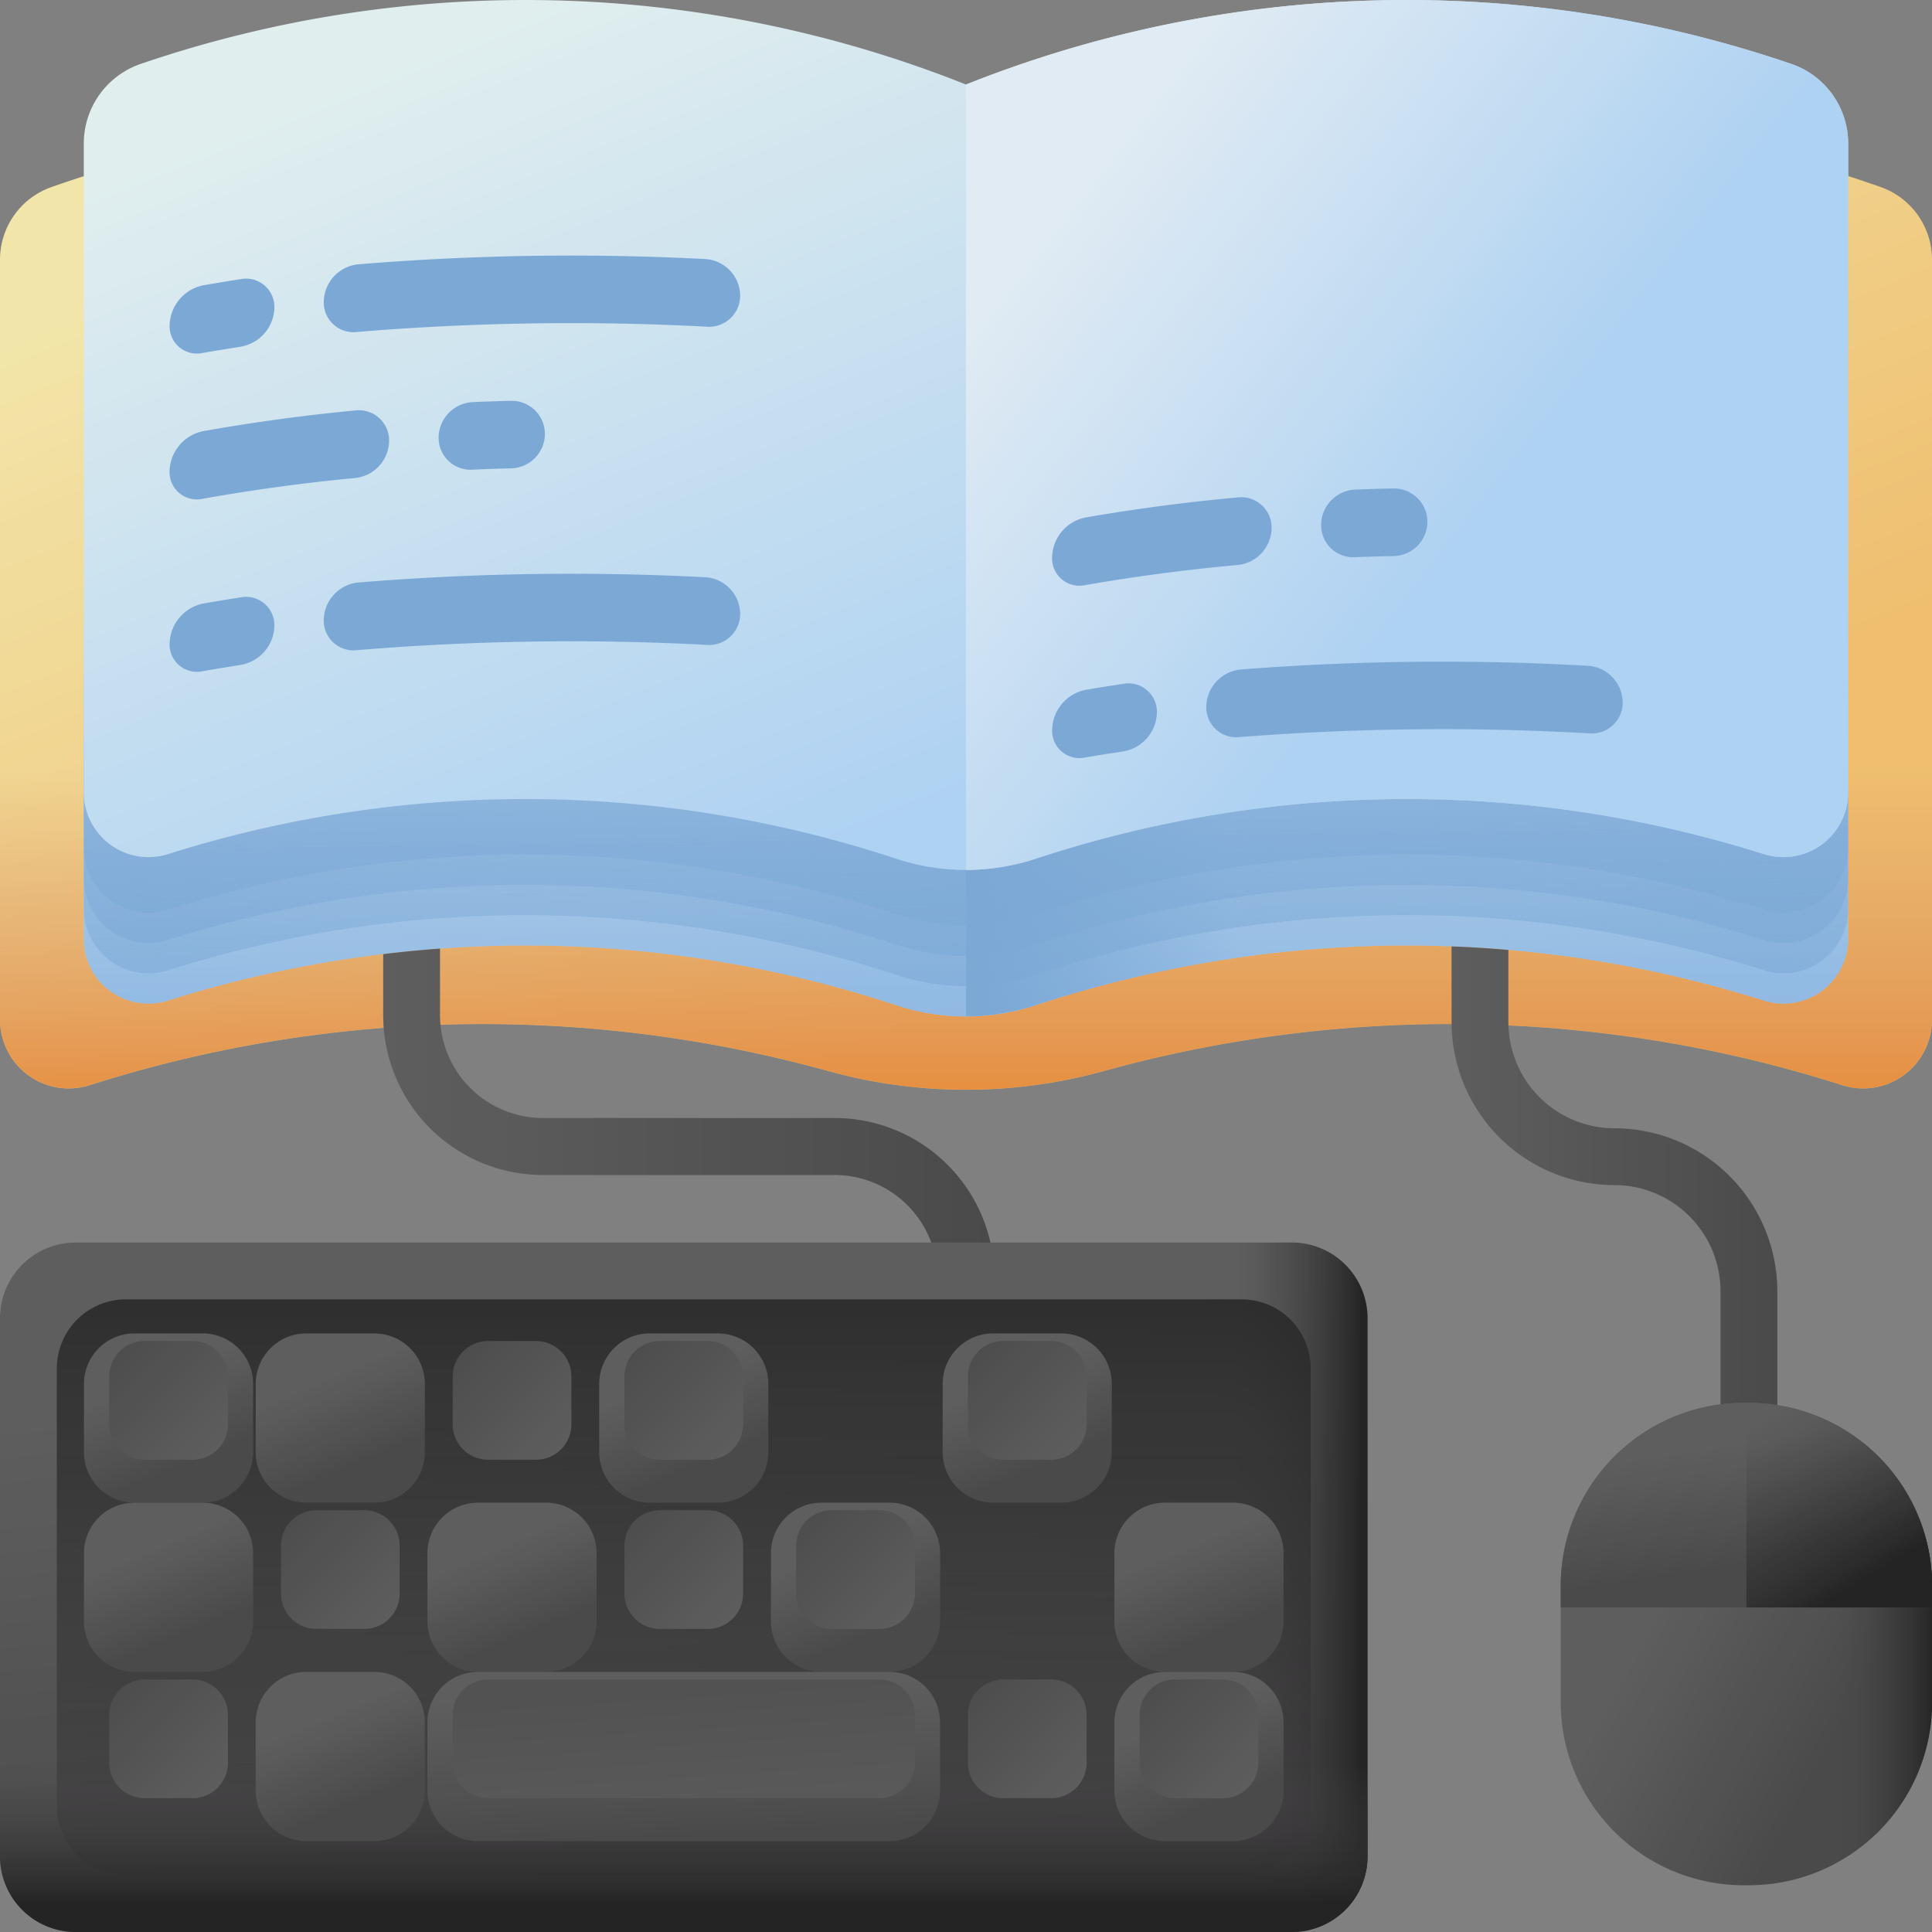
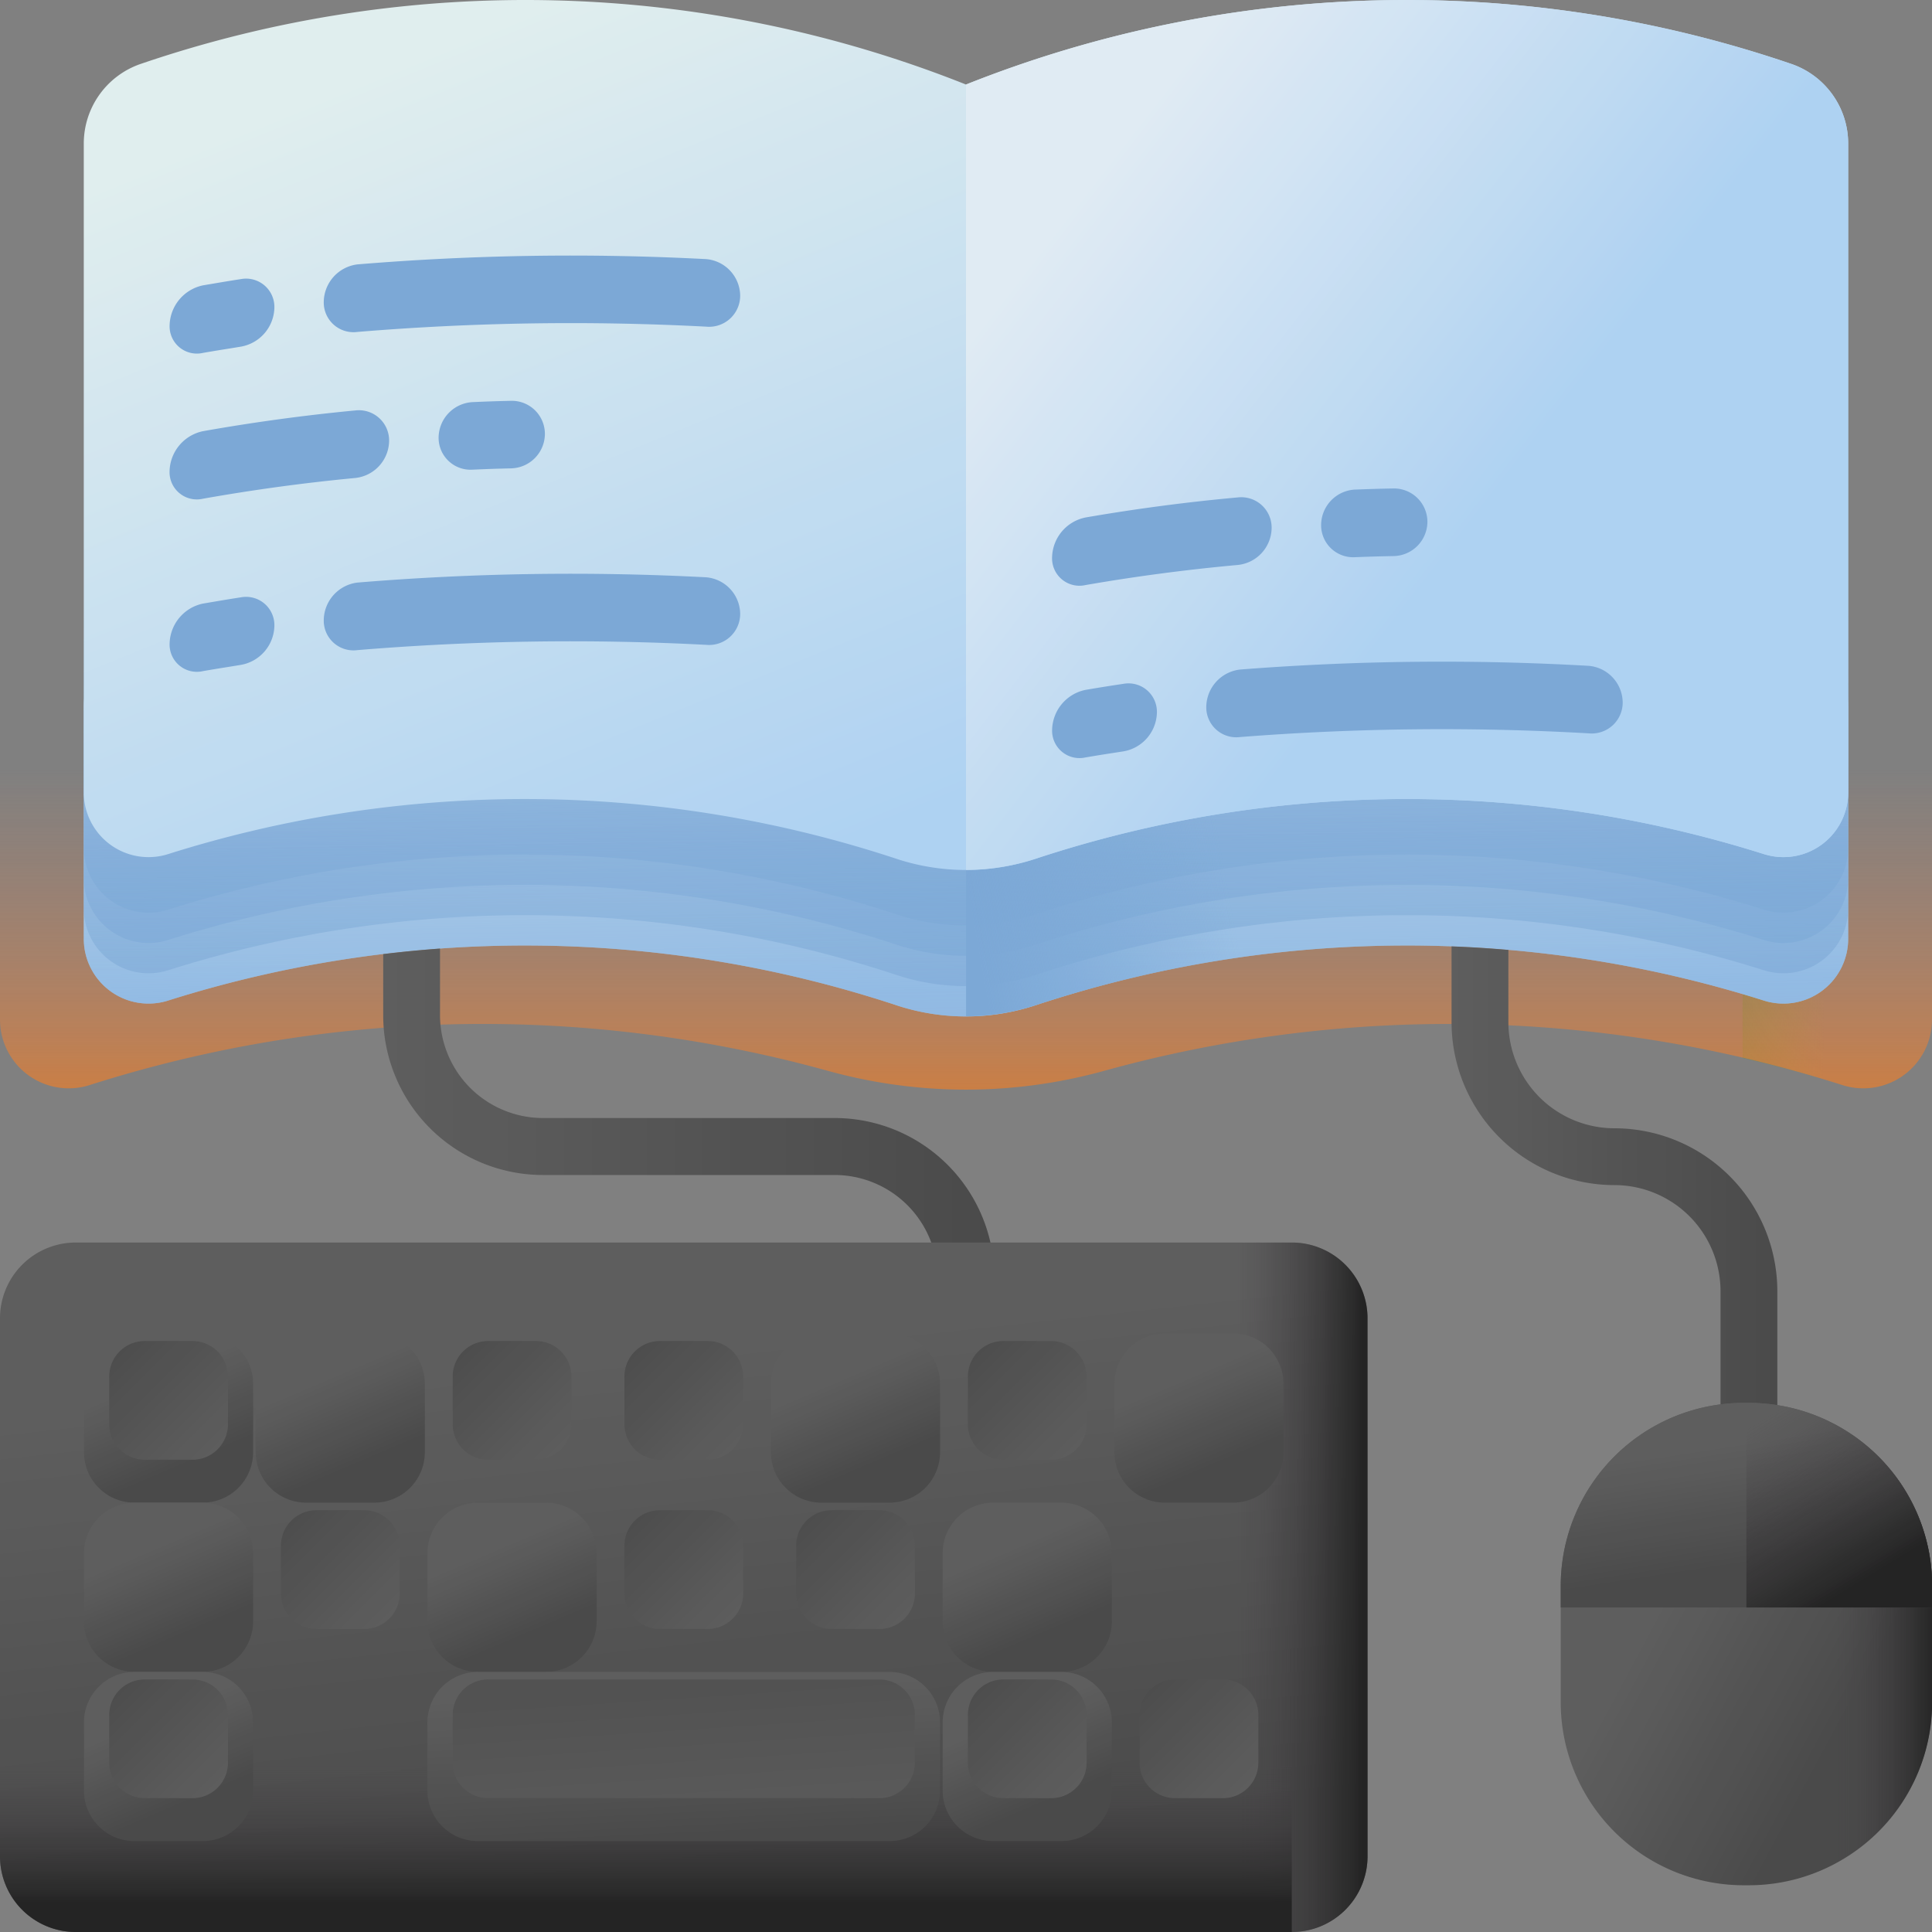
<svg xmlns="http://www.w3.org/2000/svg" xmlns:xlink="http://www.w3.org/1999/xlink" width="52" height="52">
  <rect width="100%" height="100%" fill="#808080" stroke="none" />
  <defs>
    <linearGradient id="f" x1=".465" y1=".512" x2="-.546" y2=".439" gradientUnits="objectBoundingBox">
      <stop offset="0" stop-color="#78a91f" stop-opacity="0" />
      <stop offset="1" stop-color="#017b4e" />
    </linearGradient>
    <linearGradient id="g" x1=".142" y1=".108" x2=".687" y2=".761" gradientUnits="objectBoundingBox">
      <stop offset="0" stop-color="#fef0ae" />
      <stop offset="1" stop-color="#fbc56d" />
    </linearGradient>
    <linearGradient id="a" x1=".5" y1=".453" x2=".5" y2="1.191" gradientUnits="objectBoundingBox">
      <stop offset="0" stop-color="#dc8758" stop-opacity="0" />
      <stop offset=".215" stop-color="#dd8654" stop-opacity=".216" />
      <stop offset=".429" stop-color="#e28448" stop-opacity=".427" />
      <stop offset=".642" stop-color="#ea8034" stop-opacity=".643" />
      <stop offset=".854" stop-color="#f47b18" stop-opacity=".855" />
      <stop offset="1" stop-color="#fe7701" />
    </linearGradient>
    <linearGradient id="h" x1=".413" y1=".034" x2=".201" y2="-.821" xlink:href="#a" />
    <linearGradient id="c" x1=".474" y1=".127" x2=".521" y2=".936" gradientUnits="objectBoundingBox">
      <stop offset="0" stop-color="#eaf6ff" />
      <stop offset="1" stop-color="#b3dafe" />
    </linearGradient>
    <linearGradient id="b" x1=".478" y1=".144" x2=".554" y2="1.606" gradientUnits="objectBoundingBox">
      <stop offset="0" stop-color="#7bacdf" stop-opacity="0" />
      <stop offset="1" stop-color="#7bacdf" />
    </linearGradient>
    <linearGradient id="i" x1=".553" y1=".493" x2="-.02" y2=".599" xlink:href="#b" />
    <linearGradient id="j" x1=".146" y1=".098" x2=".686" y2=".76" gradientUnits="objectBoundingBox">
      <stop offset="0" stop-color="#eaf9fa" />
      <stop offset="1" stop-color="#b3dafe" />
    </linearGradient>
    <linearGradient id="k" x1=".107" y1=".259" x2=".568" y2=".61" xlink:href="#c" />
    <linearGradient id="d" y1=".5" x2="1" y2=".5" gradientUnits="objectBoundingBox">
      <stop offset="0" stop-color="#5a5a5a" />
      <stop offset="1" stop-color="#444" />
    </linearGradient>
    <linearGradient id="l" x1=".429" y1=".172" x2=".584" y2=".888" xlink:href="#d" />
    <linearGradient id="e" x1=".689" y1=".5" x2=".987" y2=".5" gradientUnits="objectBoundingBox">
      <stop offset="0" stop-color="#433f43" stop-opacity="0" />
      <stop offset="1" stop-color="#1a1a1a" />
    </linearGradient>
    <linearGradient id="m" x1=".5" y1="1.898" x2=".5" y2="-.245" xlink:href="#e" />
    <linearGradient id="n" x1=".5" y1=".538" x2=".5" y2=".918" xlink:href="#e" />
    <linearGradient id="o" x1=".403" y1=".273" x2=".614" y2=".768" xlink:href="#d" />
    <linearGradient id="p" x1=".952" y1=".952" x2="-.048" y2="-.048" xlink:href="#d" />
    <linearGradient id="q" x1=".403" y1=".273" x2=".614" y2=".768" xlink:href="#d" />
    <linearGradient id="r" x1=".952" y1=".952" x2="-.048" y2="-.048" xlink:href="#d" />
    <linearGradient id="s" x1=".403" y1=".273" x2=".614" y2=".768" xlink:href="#d" />
    <linearGradient id="t" x1=".445" y1=".113" x2=".565" y2=".958" xlink:href="#d" />
    <linearGradient id="u" x1=".82" y1="1.745" x2=".113" y2="-1.009" xlink:href="#d" />
    <linearGradient id="v" x1=".304" y1=".364" x2=".753" y2=".675" xlink:href="#d" />
    <linearGradient id="w" x1=".49" x2="1.014" xlink:href="#e" />
    <linearGradient id="x" x1=".331" y1=".237" x2=".487" y2=".792" xlink:href="#d" />
    <linearGradient id="y" x1=".078" y1=".083" x2=".542" y2=".917" xlink:href="#e" />
  </defs>
  <g data-name="online-course (1)" opacity=".9">
    <g data-name="Group 102">
      <g data-name="Group 100">
        <path data-name="Path 158" d="M463.7 39.934a37.04 37.04 0 0 0-3.7-1.063v24.511q1.353.314 2.7.735a1.85 1.85 0 0 0 2.4-1.768V41.89a2.072 2.072 0 0 0-1.4-1.956Z" transform="translate(-413.098 -34.908)" fill="url(#f)" />
        <g data-name="Group 99">
-           <path data-name="Path 159" d="M26 32.4a35.086 35.086 0 0 0-24.6-.514A2.072 2.072 0 0 0 0 33.839V54.3a1.85 1.85 0 0 0 2.4 1.768 34.837 34.837 0 0 1 19.916-.378 13.917 13.917 0 0 0 7.369 0 34.837 34.837 0 0 1 19.915.378A1.85 1.85 0 0 0 52 54.3V33.839a2.072 2.072 0 0 0-1.4-1.956A35.086 35.086 0 0 0 26 32.4Z" transform="translate(0 -26.856)" fill="url(#g)" />
          <path data-name="Path 160" d="M0 132.857v13.895a1.85 1.85 0 0 0 2.4 1.768 34.837 34.837 0 0 1 19.916-.378 13.917 13.917 0 0 0 7.369 0 34.837 34.837 0 0 1 19.915.378 1.85 1.85 0 0 0 2.4-1.768v-13.895Z" transform="translate(0 -119.311)" fill="url(#a)" />
          <path data-name="Path 161" d="M29.666 191.71v7.166l1.82 1.82a34.727 34.727 0 0 1 17.471.3 13.917 13.917 0 0 0 7.369 0 34.837 34.837 0 0 1 19.915.378 1.85 1.85 0 0 0 2.4-1.768v-7.896Z" transform="translate(-26.641 -172.163)" fill="url(#h)" />
          <path data-name="Path 162" d="M68.065 150.571a32.032 32.032 0 0 0-22.194.561 32.031 32.031 0 0 0-22.194-.561 2.265 2.265 0 0 0-1.55 2.145v6.233a1.743 1.743 0 0 0 2.264 1.662 31.877 31.877 0 0 1 19.655.14 5.975 5.975 0 0 0 3.7-.016 31.874 31.874 0 0 1 19.606-.124 1.743 1.743 0 0 0 2.264-1.662v-6.233a2.265 2.265 0 0 0-1.551-2.145Z" transform="translate(-19.872 -133.679)" fill="url(#c)" />
          <path data-name="Path 163" d="M68.065 150.571a32.032 32.032 0 0 0-22.194.561 32.031 32.031 0 0 0-22.194-.561 2.265 2.265 0 0 0-1.55 2.145v6.233a1.743 1.743 0 0 0 2.264 1.662 31.877 31.877 0 0 1 19.655.14 5.975 5.975 0 0 0 3.7-.016 31.874 31.874 0 0 1 19.606-.124 1.743 1.743 0 0 0 2.264-1.662v-6.233a2.265 2.265 0 0 0-1.551-2.145Z" transform="translate(-19.872 -133.679)" fill="url(#b)" />
          <path data-name="Path 164" d="M68.065 142.571a32.032 32.032 0 0 0-22.194.561 32.031 32.031 0 0 0-22.194-.561 2.265 2.265 0 0 0-1.55 2.145v6.233a1.743 1.743 0 0 0 2.264 1.662 31.877 31.877 0 0 1 19.655.14 5.975 5.975 0 0 0 3.7-.016 31.875 31.875 0 0 1 19.606-.124 1.743 1.743 0 0 0 2.264-1.662v-6.233a2.265 2.265 0 0 0-1.551-2.145Z" transform="translate(-19.872 -126.495)" fill="url(#b)" />
          <path data-name="Path 165" d="M68.065 134.571a32.032 32.032 0 0 0-22.194.561 32.031 32.031 0 0 0-22.194-.561 2.265 2.265 0 0 0-1.55 2.145v6.233a1.743 1.743 0 0 0 2.264 1.662 31.877 31.877 0 0 1 19.655.14 5.975 5.975 0 0 0 3.7-.016 31.875 31.875 0 0 1 19.606-.124 1.743 1.743 0 0 0 2.264-1.662v-6.233a2.265 2.265 0 0 0-1.551-2.145Z" transform="translate(-19.872 -119.31)" fill="url(#b)" />
          <path data-name="Path 166" d="M68.065 126.571a32.032 32.032 0 0 0-22.194.561 32.031 32.031 0 0 0-22.194-.561 2.265 2.265 0 0 0-1.55 2.145v6.233a1.743 1.743 0 0 0 2.264 1.662 31.877 31.877 0 0 1 19.655.14 5.975 5.975 0 0 0 3.7-.016 31.875 31.875 0 0 1 19.606-.124 1.743 1.743 0 0 0 2.264-1.662v-6.233a2.265 2.265 0 0 0-1.551-2.145Z" transform="translate(-19.872 -112.126)" fill="url(#b)" />
          <path data-name="Path 167" d="M256.873 160.743a32.273 32.273 0 0 1 10-1.606v-10.271h-.005l-10.087 1.64q-.892.292-1.78.635v9.9a6.127 6.127 0 0 0 1.872-.298Z" transform="translate(-228.999 -133.688)" fill="url(#i)" />
          <path data-name="Path 168" d="M68.065 1.714a32.032 32.032 0 0 0-22.194.561 32.032 32.032 0 0 0-22.194-.561 2.265 2.265 0 0 0-1.55 2.145v17.469a1.743 1.743 0 0 0 2.264 1.662 31.877 31.877 0 0 1 19.655.14 5.975 5.975 0 0 0 3.7-.016 31.874 31.874 0 0 1 19.606-.124 1.743 1.743 0 0 0 2.264-1.662V3.859a2.265 2.265 0 0 0-1.55-2.145Z" transform="translate(-19.872)" fill="url(#j)" />
          <g data-name="Group 98">
            <g data-name="Group 95">
              <g data-name="Group 94" fill="#7bacdf">
                <path data-name="Path 169" d="M19.007 6.974a69.649 69.649 0 0 0-9.386.142 1.031 1.031 0 0 0-.907 1.005.8.8 0 0 0 .907.813 69.666 69.666 0 0 1 9.386-.142.837.837 0 0 0 .915-.841 1 1 0 0 0-.915-.977Z" />
                <path data-name="Path 170" d="M6.485 7.512c-.409.063-.613.1-1.02.168a1.129 1.129 0 0 0-.9 1.073.734.734 0 0 0 .9.745c.407-.071.611-.1 1.02-.168a1.09 1.09 0 0 0 .9-1.041.762.762 0 0 0-.9-.777Z" />
              </g>
            </g>
            <g data-name="Group 97">
              <g data-name="Group 96" fill="#7bacdf">
                <path data-name="Path 171" d="M5.464 13.423c1.35-.24 2.726-.428 4.1-.558a1.019 1.019 0 0 0 .909-.992.814.814 0 0 0-.909-.826c-1.37.13-2.746.318-4.1.558a1.129 1.129 0 0 0-.9 1.073.734.734 0 0 0 .9.745Z" />
                <path data-name="Path 172" d="M12.717 12.641c.414-.018.621-.025 1.035-.035a.933.933 0 0 0 .914-.924.891.891 0 0 0-.914-.894c-.414.01-.621.017-1.035.035a.966.966 0 0 0-.912.955.859.859 0 0 0 .912.863Z" />
                <path data-name="Path 173" d="M19.007 15.538a69.649 69.649 0 0 0-9.386.142 1.031 1.031 0 0 0-.907 1.005.8.8 0 0 0 .907.813 69.669 69.669 0 0 1 9.386-.142.837.837 0 0 0 .915-.841 1 1 0 0 0-.915-.977Z" />
                <path data-name="Path 174" d="M6.485 16.077c-.409.063-.613.1-1.02.168a1.129 1.129 0 0 0-.9 1.073.734.734 0 0 0 .9.745c.407-.071.611-.1 1.02-.168a1.09 1.09 0 0 0 .9-1.041.762.762 0 0 0-.9-.777Z" />
              </g>
            </g>
          </g>
          <path data-name="Path 175" d="M256.874 23.113a31.875 31.875 0 0 1 19.606-.124 1.743 1.743 0 0 0 2.264-1.662V3.859a2.265 2.265 0 0 0-1.55-2.145A32.032 32.032 0 0 0 255 2.276v21.138a6.124 6.124 0 0 0 1.874-.301Z" transform="translate(-229)" fill="url(#k)" />
        </g>
      </g>
      <g data-name="Group 101" fill="#7bacdf">
        <path data-name="Path 176" d="M29.217 15.747a50.834 50.834 0 0 1 4.1-.541 1.014 1.014 0 0 0 .909-.988.818.818 0 0 0-.909-.83c-1.37.124-2.746.306-4.1.54a1.122 1.122 0 0 0-.9 1.069.737.737 0 0 0 .9.75Z" />
        <path data-name="Path 177" d="M36.47 14.997c.414-.016.621-.022 1.035-.03a.928.928 0 0 0 .914-.92.9.9 0 0 0-.914-.9c-.414.008-.621.015-1.035.03a.961.961 0 0 0-.912.951.863.863 0 0 0 .912.869Z" />
        <path data-name="Path 178" d="M42.76 17.921a69.639 69.639 0 0 0-9.386.1 1.026 1.026 0 0 0-.907 1 .807.807 0 0 0 .907.817 69.662 69.662 0 0 1 9.386-.1.833.833 0 0 0 .915-.837 1 1 0 0 0-.915-.98Z" />
        <path data-name="Path 179" d="M30.238 18.405c-.409.062-.613.094-1.02.163a1.123 1.123 0 0 0-.9 1.069.737.737 0 0 0 .9.749c.407-.069.611-.1 1.02-.163a1.084 1.084 0 0 0 .9-1.037.765.765 0 0 0-.9-.781Z" />
      </g>
    </g>
    <path data-name="Path 180" d="M117.619 259.272v.576h-1.529v-.576a2.773 2.773 0 0 0-2.77-2.769h-7.851a4.3 4.3 0 0 1-4.3-4.3v-1.645q.765-.093 1.529-.149v1.791a2.773 2.773 0 0 0 2.769 2.77h7.851a4.3 4.3 0 0 1 4.301 4.302Z" transform="translate(-90.855 -224.878)" fill="url(#d)" />
    <g data-name="Group 126">
      <path data-name="Path 181" d="M34.769 346.557H2.039A2.039 2.039 0 0 1 0 344.518v-14.479A2.039 2.039 0 0 1 2.039 328h32.73a2.039 2.039 0 0 1 2.039 2.039v14.478a2.039 2.039 0 0 1-2.039 2.04Z" transform="translate(0 -294.557)" fill="url(#l)" />
      <path data-name="Path 182" d="M258.23 328h-9.4v18.557h9.4a2.039 2.039 0 0 0 2.039-2.039v-14.479A2.039 2.039 0 0 0 258.23 328Z" transform="translate(-223.462 -294.557)" fill="url(#e)" />
-       <path data-name="Path 183" d="M16.861 358.5A1.861 1.861 0 0 1 15 356.637v-11.776A1.861 1.861 0 0 1 16.861 343h30.027a1.861 1.861 0 0 1 1.861 1.861v11.776a1.861 1.861 0 0 1-1.861 1.861Z" transform="translate(-13.471 -308.028)" fill="url(#m)" />
-       <path data-name="Path 184" d="M0 414.667v7.681a2.039 2.039 0 0 0 2.039 2.039h32.73a2.039 2.039 0 0 0 2.039-2.039v-7.681Z" transform="translate(0 -372.387)" fill="url(#n)" />
+       <path data-name="Path 184" d="M0 414.667v7.681a2.039 2.039 0 0 0 2.039 2.039h32.73v-7.681Z" transform="translate(0 -372.387)" fill="url(#n)" />
      <g data-name="Group 125">
        <g data-name="Group 110">
          <g data-name="Group 103">
            <path data-name="Path 185" d="M25.362 356.555h-1.836a1.359 1.359 0 0 1-1.359-1.359v-1.836a1.359 1.359 0 0 1 1.359-1.36h1.835a1.359 1.359 0 0 1 1.359 1.359v1.841a1.359 1.359 0 0 1-1.358 1.355Z" transform="translate(-19.907 -316.111)" fill="url(#o)" />
            <path data-name="Path 186" d="M31.075 357.195h-1.287a.954.954 0 0 1-.954-.954v-1.287a.954.954 0 0 1 .954-.954h1.287a.954.954 0 0 1 .954.954v1.287a.954.954 0 0 1-.954.954Z" transform="translate(-25.894 -317.906)" fill="url(#p)" />
          </g>
          <g data-name="Group 104">
            <path data-name="Path 187" d="M70.695 356.554h-1.836a1.359 1.359 0 0 1-1.359-1.359v-1.835a1.36 1.36 0 0 1 1.359-1.36h1.835a1.359 1.359 0 0 1 1.359 1.359v1.835a1.359 1.359 0 0 1-1.358 1.36Z" transform="translate(-60.618 -316.11)" fill="url(#q)" />
            <path data-name="Path 188" d="M76.408 357.195h-1.287a.954.954 0 0 1-.954-.954v-1.287a.954.954 0 0 1 .954-.954h1.287a.954.954 0 0 1 .954.954v1.287a.954.954 0 0 1-.954.954Z" transform="translate(-66.605 -317.906)" fill="url(#p)" />
          </g>
          <g data-name="Group 105">
-             <path data-name="Path 189" d="M116.029 356.555h-1.835a1.359 1.359 0 0 1-1.359-1.359v-1.836a1.359 1.359 0 0 1 1.358-1.36h1.835a1.359 1.359 0 0 1 1.359 1.359v1.841a1.36 1.36 0 0 1-1.358 1.355Z" transform="translate(-101.33 -316.111)" fill="url(#o)" />
            <path data-name="Path 190" d="M121.741 357.195h-1.287a.954.954 0 0 1-.954-.954v-1.287a.954.954 0 0 1 .954-.954h1.287a.954.954 0 0 1 .954.954v1.287a.954.954 0 0 1-.954.954Z" transform="translate(-107.316 -317.906)" fill="url(#p)" />
          </g>
          <g data-name="Group 106">
            <path data-name="Path 191" d="M161.362 356.555h-1.835a1.359 1.359 0 0 1-1.359-1.359v-1.836a1.359 1.359 0 0 1 1.358-1.36h1.835a1.359 1.359 0 0 1 1.359 1.359v1.841a1.359 1.359 0 0 1-1.358 1.355Z" transform="translate(-142.04 -316.111)" fill="url(#o)" />
            <path data-name="Path 192" d="M167.074 357.195h-1.287a.954.954 0 0 1-.954-.954v-1.287a.954.954 0 0 1 .954-.954h1.287a.954.954 0 0 1 .954.954v1.287a.954.954 0 0 1-.954.954Z" transform="translate(-148.026 -317.906)" fill="url(#r)" />
          </g>
          <g data-name="Group 107">
            <path data-name="Path 193" d="M206.695 356.555h-1.835a1.359 1.359 0 0 1-1.36-1.355v-1.84a1.359 1.359 0 0 1 1.359-1.36h1.835a1.359 1.359 0 0 1 1.359 1.359v1.841a1.359 1.359 0 0 1-1.358 1.355Z" transform="translate(-182.751 -316.111)" fill="url(#o)" />
            <path data-name="Path 194" d="M212.408 357.195h-1.287a.954.954 0 0 1-.954-.954v-1.287a.954.954 0 0 1 .954-.954h1.287a.954.954 0 0 1 .954.954v1.287a.954.954 0 0 1-.954.954Z" transform="translate(-188.738 -317.906)" fill="url(#p)" />
          </g>
          <g data-name="Group 108">
            <path data-name="Path 195" d="M252.029 356.555h-1.835a1.359 1.359 0 0 1-1.359-1.359v-1.836a1.359 1.359 0 0 1 1.358-1.36h1.835a1.359 1.359 0 0 1 1.359 1.359v1.841a1.36 1.36 0 0 1-1.358 1.355Z" transform="translate(-223.463 -316.111)" fill="url(#o)" />
            <path data-name="Path 196" d="M257.741 357.195h-1.287a.954.954 0 0 1-.954-.954v-1.287a.954.954 0 0 1 .954-.954h1.287a.954.954 0 0 1 .954.954v1.287a.954.954 0 0 1-.954.954Z" transform="translate(-229.449 -317.906)" fill="url(#p)" />
          </g>
          <g data-name="Group 109">
            <path data-name="Path 197" d="M297.362 356.555h-1.835a1.359 1.359 0 0 1-1.359-1.359v-1.836a1.359 1.359 0 0 1 1.358-1.36h1.835a1.359 1.359 0 0 1 1.359 1.359v1.841a1.359 1.359 0 0 1-1.358 1.355Z" transform="translate(-264.174 -316.111)" fill="url(#o)" />
            <path data-name="Path 198" d="M303.074 357.195h-1.287a.954.954 0 0 1-.954-.954v-1.287a.954.954 0 0 1 .954-.954h1.287a.954.954 0 0 1 .954.954v1.287a.953.953 0 0 1-.954.954Z" transform="translate(-270.16 -317.906)" fill="url(#r)" />
          </g>
        </g>
        <g data-name="Group 118">
          <g data-name="Group 111">
            <path data-name="Path 199" d="M25.362 401.221h-1.836a1.359 1.359 0 0 1-1.359-1.359v-1.835a1.359 1.359 0 0 1 1.359-1.359h1.835a1.359 1.359 0 0 1 1.359 1.359v1.835a1.359 1.359 0 0 1-1.358 1.359Z" transform="translate(-19.907 -356.223)" fill="url(#s)" />
            <path data-name="Path 200" d="M31.075 401.862h-1.287a.954.954 0 0 1-.954-.954v-1.287a.954.954 0 0 1 .954-.954h1.287a.954.954 0 0 1 .954.954v1.287a.954.954 0 0 1-.954.954Z" transform="translate(-25.894 -358.019)" fill="url(#p)" />
          </g>
          <g data-name="Group 112">
            <path data-name="Path 201" d="M70.695 401.221h-1.836a1.359 1.359 0 0 1-1.359-1.359v-1.835a1.359 1.359 0 0 1 1.359-1.359h1.835a1.359 1.359 0 0 1 1.359 1.359v1.835a1.359 1.359 0 0 1-1.358 1.359Z" transform="translate(-60.618 -356.223)" fill="url(#s)" />
            <path data-name="Path 202" d="M76.408 401.862h-1.287a.954.954 0 0 1-.954-.954v-1.287a.954.954 0 0 1 .954-.954h1.287a.954.954 0 0 1 .954.954v1.287a.954.954 0 0 1-.954.954Z" transform="translate(-66.605 -358.019)" fill="url(#p)" />
          </g>
          <g data-name="Group 113">
            <path data-name="Path 203" d="M116.029 401.221h-1.835a1.359 1.359 0 0 1-1.359-1.359v-1.835a1.359 1.359 0 0 1 1.359-1.359h1.835a1.359 1.359 0 0 1 1.359 1.359v1.835a1.359 1.359 0 0 1-1.359 1.359Z" transform="translate(-101.33 -356.223)" fill="url(#s)" />
            <path data-name="Path 204" d="M121.741 401.862h-1.287a.954.954 0 0 1-.954-.954v-1.287a.954.954 0 0 1 .954-.954h1.287a.954.954 0 0 1 .954.954v1.287a.954.954 0 0 1-.954.954Z" transform="translate(-107.316 -358.019)" fill="url(#p)" />
          </g>
          <g data-name="Group 114">
-             <path data-name="Path 205" d="M161.362 401.221h-1.835a1.359 1.359 0 0 1-1.359-1.359v-1.835a1.359 1.359 0 0 1 1.359-1.359h1.835a1.359 1.359 0 0 1 1.359 1.359v1.835a1.359 1.359 0 0 1-1.359 1.359Z" transform="translate(-142.04 -356.223)" fill="url(#s)" />
            <path data-name="Path 206" d="M167.074 401.862h-1.287a.954.954 0 0 1-.954-.954v-1.287a.954.954 0 0 1 .954-.954h1.287a.954.954 0 0 1 .954.954v1.287a.954.954 0 0 1-.954.954Z" transform="translate(-148.026 -358.019)" fill="url(#r)" />
          </g>
          <g data-name="Group 115">
            <path data-name="Path 207" d="M206.695 401.221h-1.835a1.359 1.359 0 0 1-1.359-1.359v-1.835a1.359 1.359 0 0 1 1.359-1.359h1.835a1.359 1.359 0 0 1 1.359 1.359v1.835a1.359 1.359 0 0 1-1.359 1.359Z" transform="translate(-182.751 -356.223)" fill="url(#s)" />
            <path data-name="Path 208" d="M212.408 401.862h-1.287a.954.954 0 0 1-.954-.954v-1.287a.954.954 0 0 1 .954-.954h1.287a.954.954 0 0 1 .954.954v1.287a.954.954 0 0 1-.954.954Z" transform="translate(-188.738 -358.019)" fill="url(#p)" />
          </g>
          <g data-name="Group 116">
            <path data-name="Path 209" d="M252.029 401.221h-1.835a1.359 1.359 0 0 1-1.359-1.359v-1.835a1.359 1.359 0 0 1 1.359-1.359h1.835a1.359 1.359 0 0 1 1.359 1.359v1.835a1.359 1.359 0 0 1-1.359 1.359Z" transform="translate(-223.463 -356.223)" fill="url(#s)" />
            <path data-name="Path 210" d="M257.741 401.862h-1.287a.954.954 0 0 1-.954-.954v-1.287a.954.954 0 0 1 .954-.954h1.287a.954.954 0 0 1 .954.954v1.287a.954.954 0 0 1-.954.954Z" transform="translate(-229.449 -358.019)" fill="url(#p)" />
          </g>
          <g data-name="Group 117">
            <path data-name="Path 211" d="M297.362 401.221h-1.835a1.359 1.359 0 0 1-1.359-1.359v-1.835a1.359 1.359 0 0 1 1.359-1.359h1.835a1.359 1.359 0 0 1 1.359 1.359v1.835a1.359 1.359 0 0 1-1.359 1.359Z" transform="translate(-264.174 -356.223)" fill="url(#s)" />
            <path data-name="Path 212" d="M303.074 401.862h-1.287a.954.954 0 0 1-.954-.954v-1.287a.954.954 0 0 1 .954-.954h1.287a.954.954 0 0 1 .954.954v1.287a.954.954 0 0 1-.954.954Z" transform="translate(-270.16 -358.019)" fill="url(#r)" />
          </g>
        </g>
        <g data-name="Group 119">
          <path data-name="Path 213" d="M125.273 445.888a1.359 1.359 0 0 0 1.359-1.359v-1.835a1.359 1.359 0 0 0-1.359-1.359h-11.08a1.359 1.359 0 0 0-1.359 1.359v1.835a1.359 1.359 0 0 0 1.359 1.359Z" transform="translate(-101.33 -396.335)" fill="url(#t)" />
          <path data-name="Path 214" d="M130.986 446.529a.954.954 0 0 0 .954-.954v-1.287a.954.954 0 0 0-.954-.954h-10.532a.954.954 0 0 0-.954.954v1.287a.954.954 0 0 0 .954.954Z" transform="translate(-107.316 -398.131)" fill="url(#u)" />
        </g>
        <g data-name="Group 124">
          <g data-name="Group 120">
            <path data-name="Path 215" d="M25.362 445.888h-1.836a1.359 1.359 0 0 1-1.359-1.359v-1.835a1.359 1.359 0 0 1 1.359-1.359h1.835a1.359 1.359 0 0 1 1.359 1.359v1.835a1.359 1.359 0 0 1-1.358 1.359Z" transform="translate(-19.907 -396.335)" fill="url(#s)" />
            <path data-name="Path 216" d="M31.075 446.529h-1.287a.954.954 0 0 1-.954-.954v-1.287a.954.954 0 0 1 .954-.954h1.287a.954.954 0 0 1 .954.954v1.287a.954.954 0 0 1-.954.954Z" transform="translate(-25.894 -398.131)" fill="url(#p)" />
          </g>
          <g data-name="Group 121">
            <path data-name="Path 217" d="M70.695 445.888h-1.836a1.359 1.359 0 0 1-1.359-1.359v-1.835a1.359 1.359 0 0 1 1.359-1.359h1.835a1.359 1.359 0 0 1 1.359 1.359v1.835a1.359 1.359 0 0 1-1.358 1.359Z" transform="translate(-60.618 -396.335)" fill="url(#s)" />
            <path data-name="Path 218" d="M76.408 446.529h-1.287a.954.954 0 0 1-.954-.954v-1.287a.954.954 0 0 1 .954-.954h1.287a.954.954 0 0 1 .954.954v1.287a.954.954 0 0 1-.954.954Z" transform="translate(-66.605 -398.131)" fill="url(#p)" />
          </g>
          <g data-name="Group 122">
            <path data-name="Path 219" d="M252.029 445.888h-1.835a1.359 1.359 0 0 1-1.359-1.359v-1.835a1.359 1.359 0 0 1 1.359-1.359h1.835a1.359 1.359 0 0 1 1.359 1.359v1.835a1.36 1.36 0 0 1-1.359 1.359Z" transform="translate(-223.463 -396.335)" fill="url(#s)" />
            <path data-name="Path 220" d="M257.741 446.529h-1.287a.954.954 0 0 1-.954-.954v-1.287a.954.954 0 0 1 .954-.954h1.287a.954.954 0 0 1 .954.954v1.287a.954.954 0 0 1-.954.954Z" transform="translate(-229.449 -398.131)" fill="url(#p)" />
          </g>
          <g data-name="Group 123">
            <path data-name="Path 221" d="M297.362 445.888h-1.835a1.359 1.359 0 0 1-1.359-1.359v-1.835a1.359 1.359 0 0 1 1.359-1.359h1.835a1.359 1.359 0 0 1 1.359 1.359v1.835a1.359 1.359 0 0 1-1.359 1.359Z" transform="translate(-264.174 -396.335)" fill="url(#s)" />
            <path data-name="Path 222" d="M303.074 446.529h-1.287a.954.954 0 0 1-.954-.954v-1.287a.954.954 0 0 1 .954-.954h1.287a.954.954 0 0 1 .954.954v1.287a.954.954 0 0 1-.954.954Z" transform="translate(-270.16 -398.131)" fill="url(#r)" />
          </g>
        </g>
      </g>
    </g>
    <path data-name="Path 223" d="M391.939 259.1v5.49h-1.529v-5.49a2.858 2.858 0 0 0-2.855-2.855 4.389 4.389 0 0 1-4.384-4.384v-2.04c.51.018 1.02.051 1.529.095v1.945a2.858 2.858 0 0 0 2.855 2.855 4.389 4.389 0 0 1 4.384 4.384Z" transform="translate(-344.102 -224.348)" fill="url(#d)" />
    <g data-name="Group 127">
      <path data-name="Path 224" d="M417.065 383.317h-.136a4.928 4.928 0 0 1-4.929-4.928v-3.127a4.928 4.928 0 0 1 4.928-4.928h.136a4.928 4.928 0 0 1 4.928 4.928v3.127a4.928 4.928 0 0 1-4.927 4.928Z" transform="translate(-369.993 -332.575)" fill="url(#v)" />
      <path data-name="Path 225" d="M461.068 370.333H461v12.983h.068a4.928 4.928 0 0 0 4.932-4.928v-3.127a4.928 4.928 0 0 0-4.932-4.928Z" transform="translate(-413.996 -332.574)" fill="url(#w)" />
      <path data-name="Path 226" d="M417.065 370.333h-.136a4.928 4.928 0 0 0-4.929 4.928v.578h9.992v-.578a4.928 4.928 0 0 0-4.927-4.928Z" transform="translate(-369.993 -332.574)" fill="url(#x)" />
      <path data-name="Path 227" d="M461.068 370.333H461v5.506h5v-.578a4.928 4.928 0 0 0-4.932-4.928Z" transform="translate(-413.996 -332.574)" fill="url(#y)" />
    </g>
  </g>
</svg>